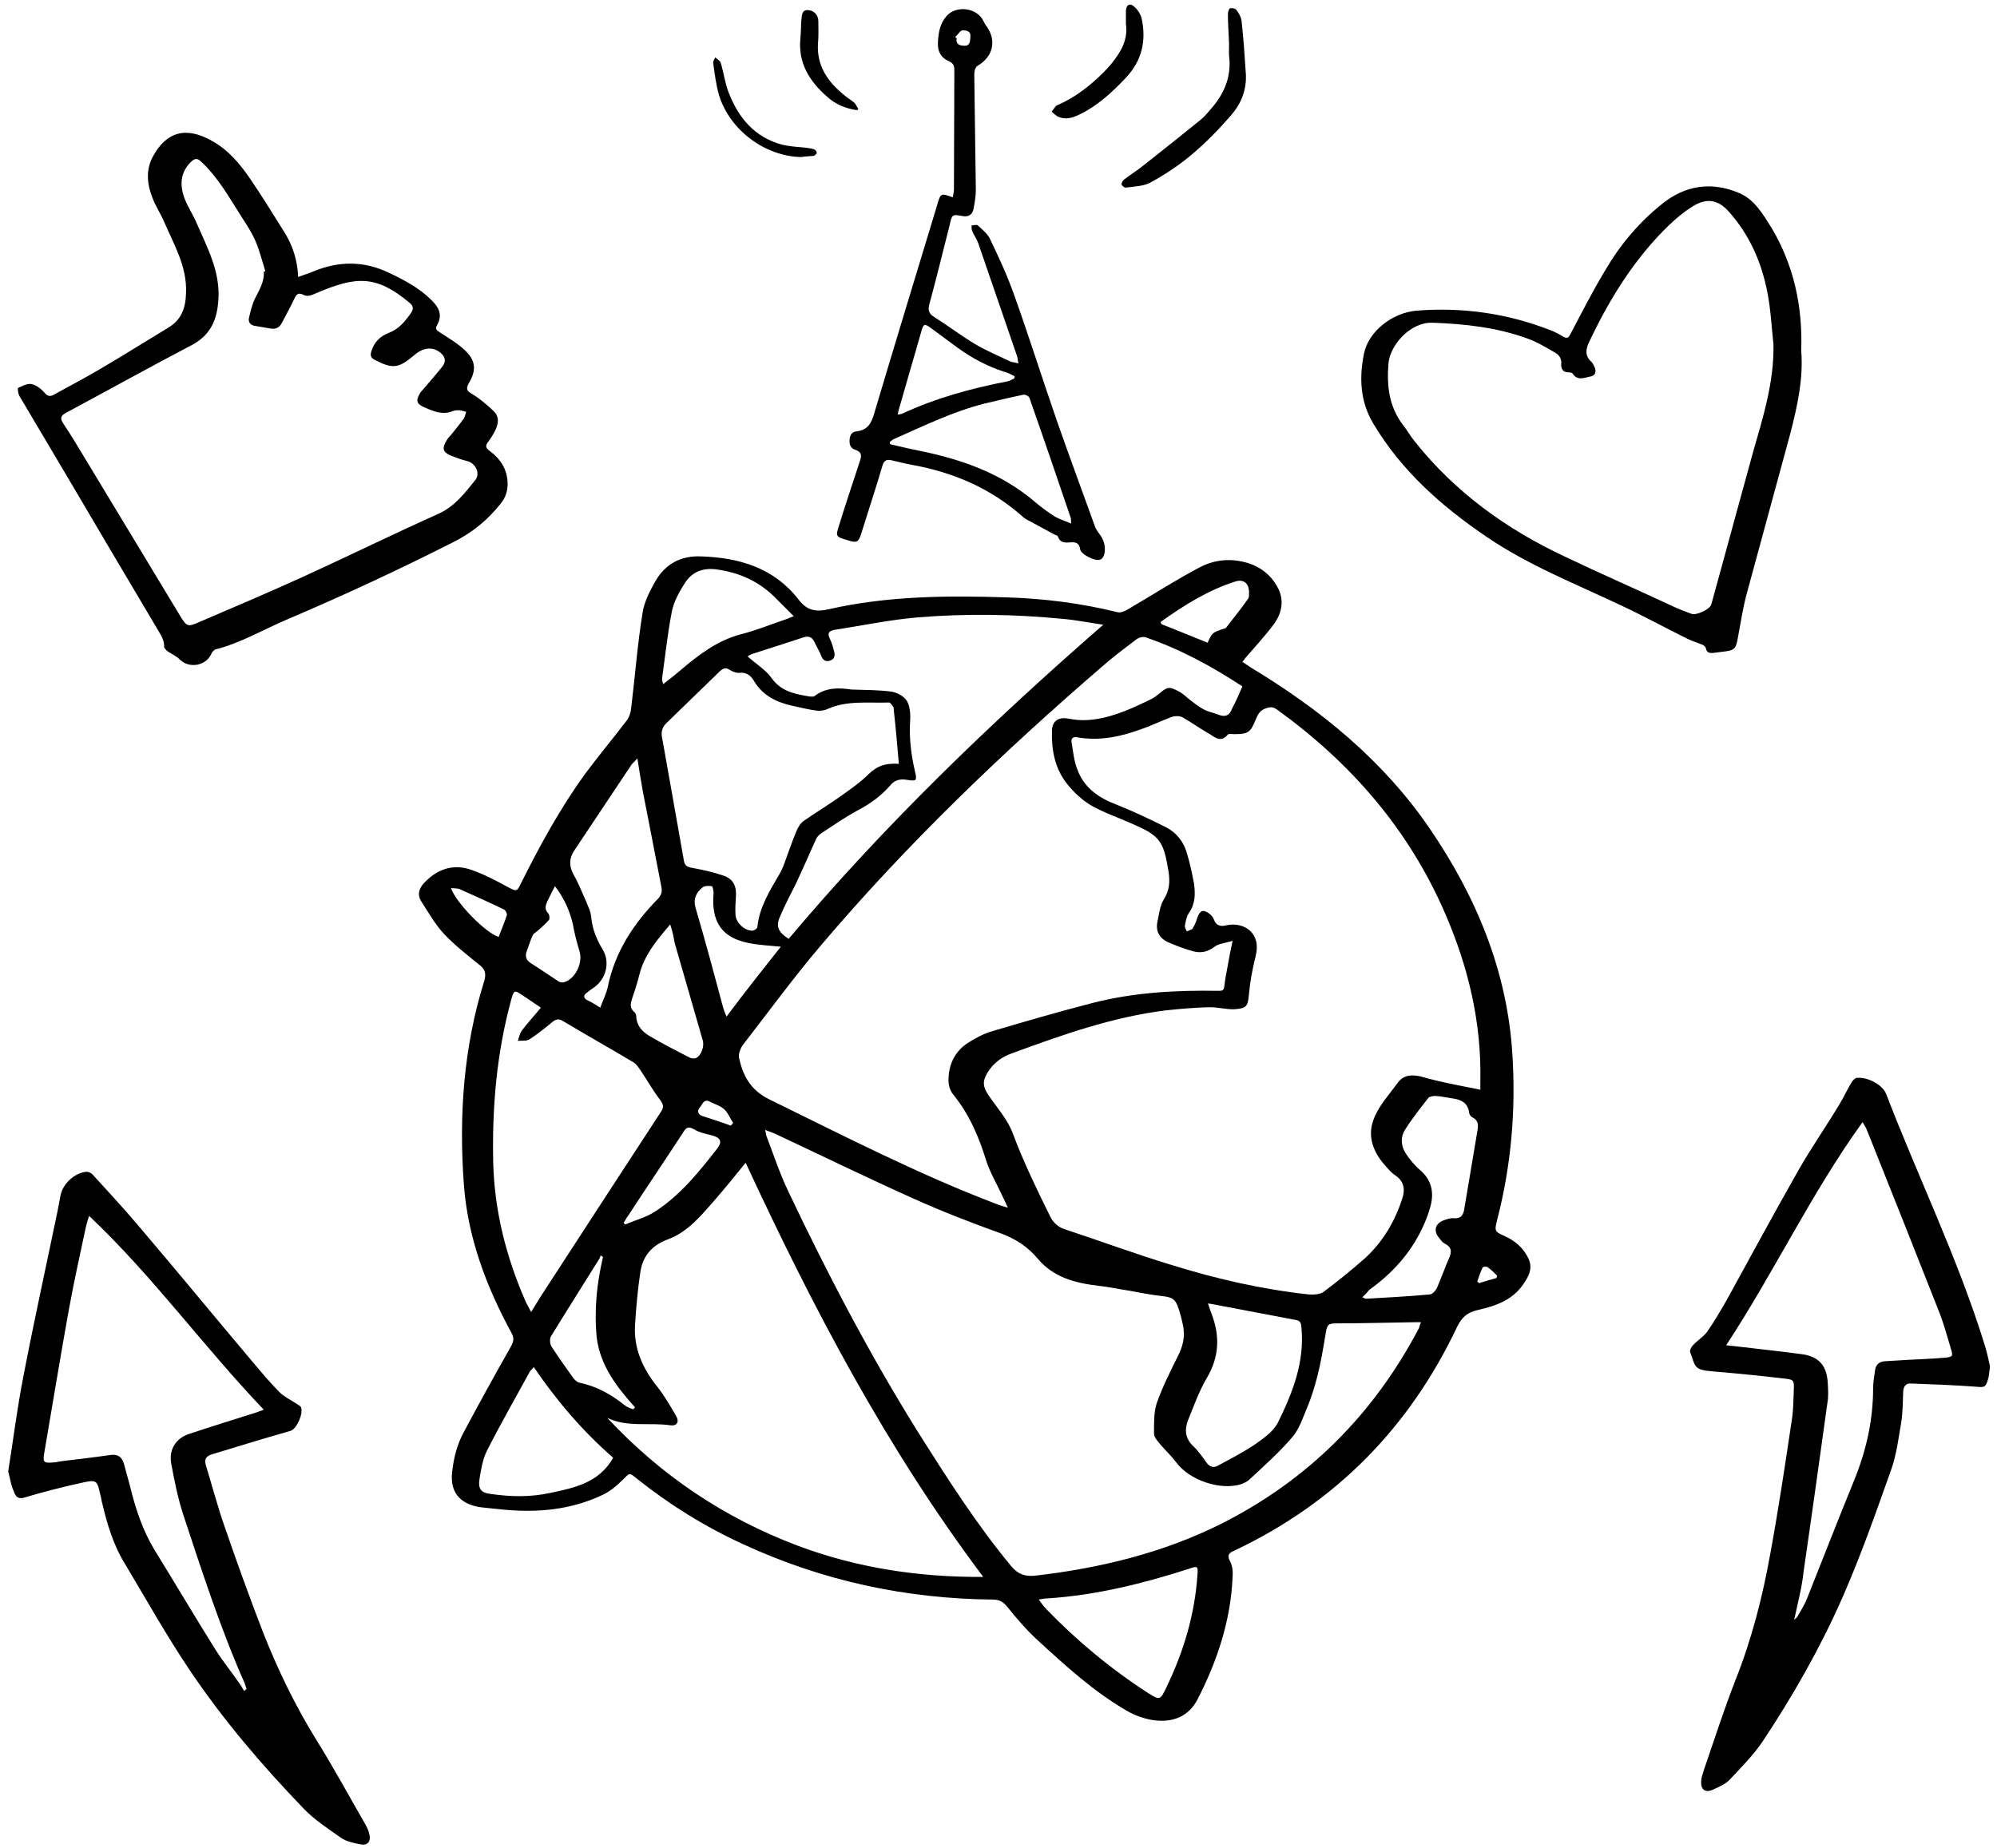
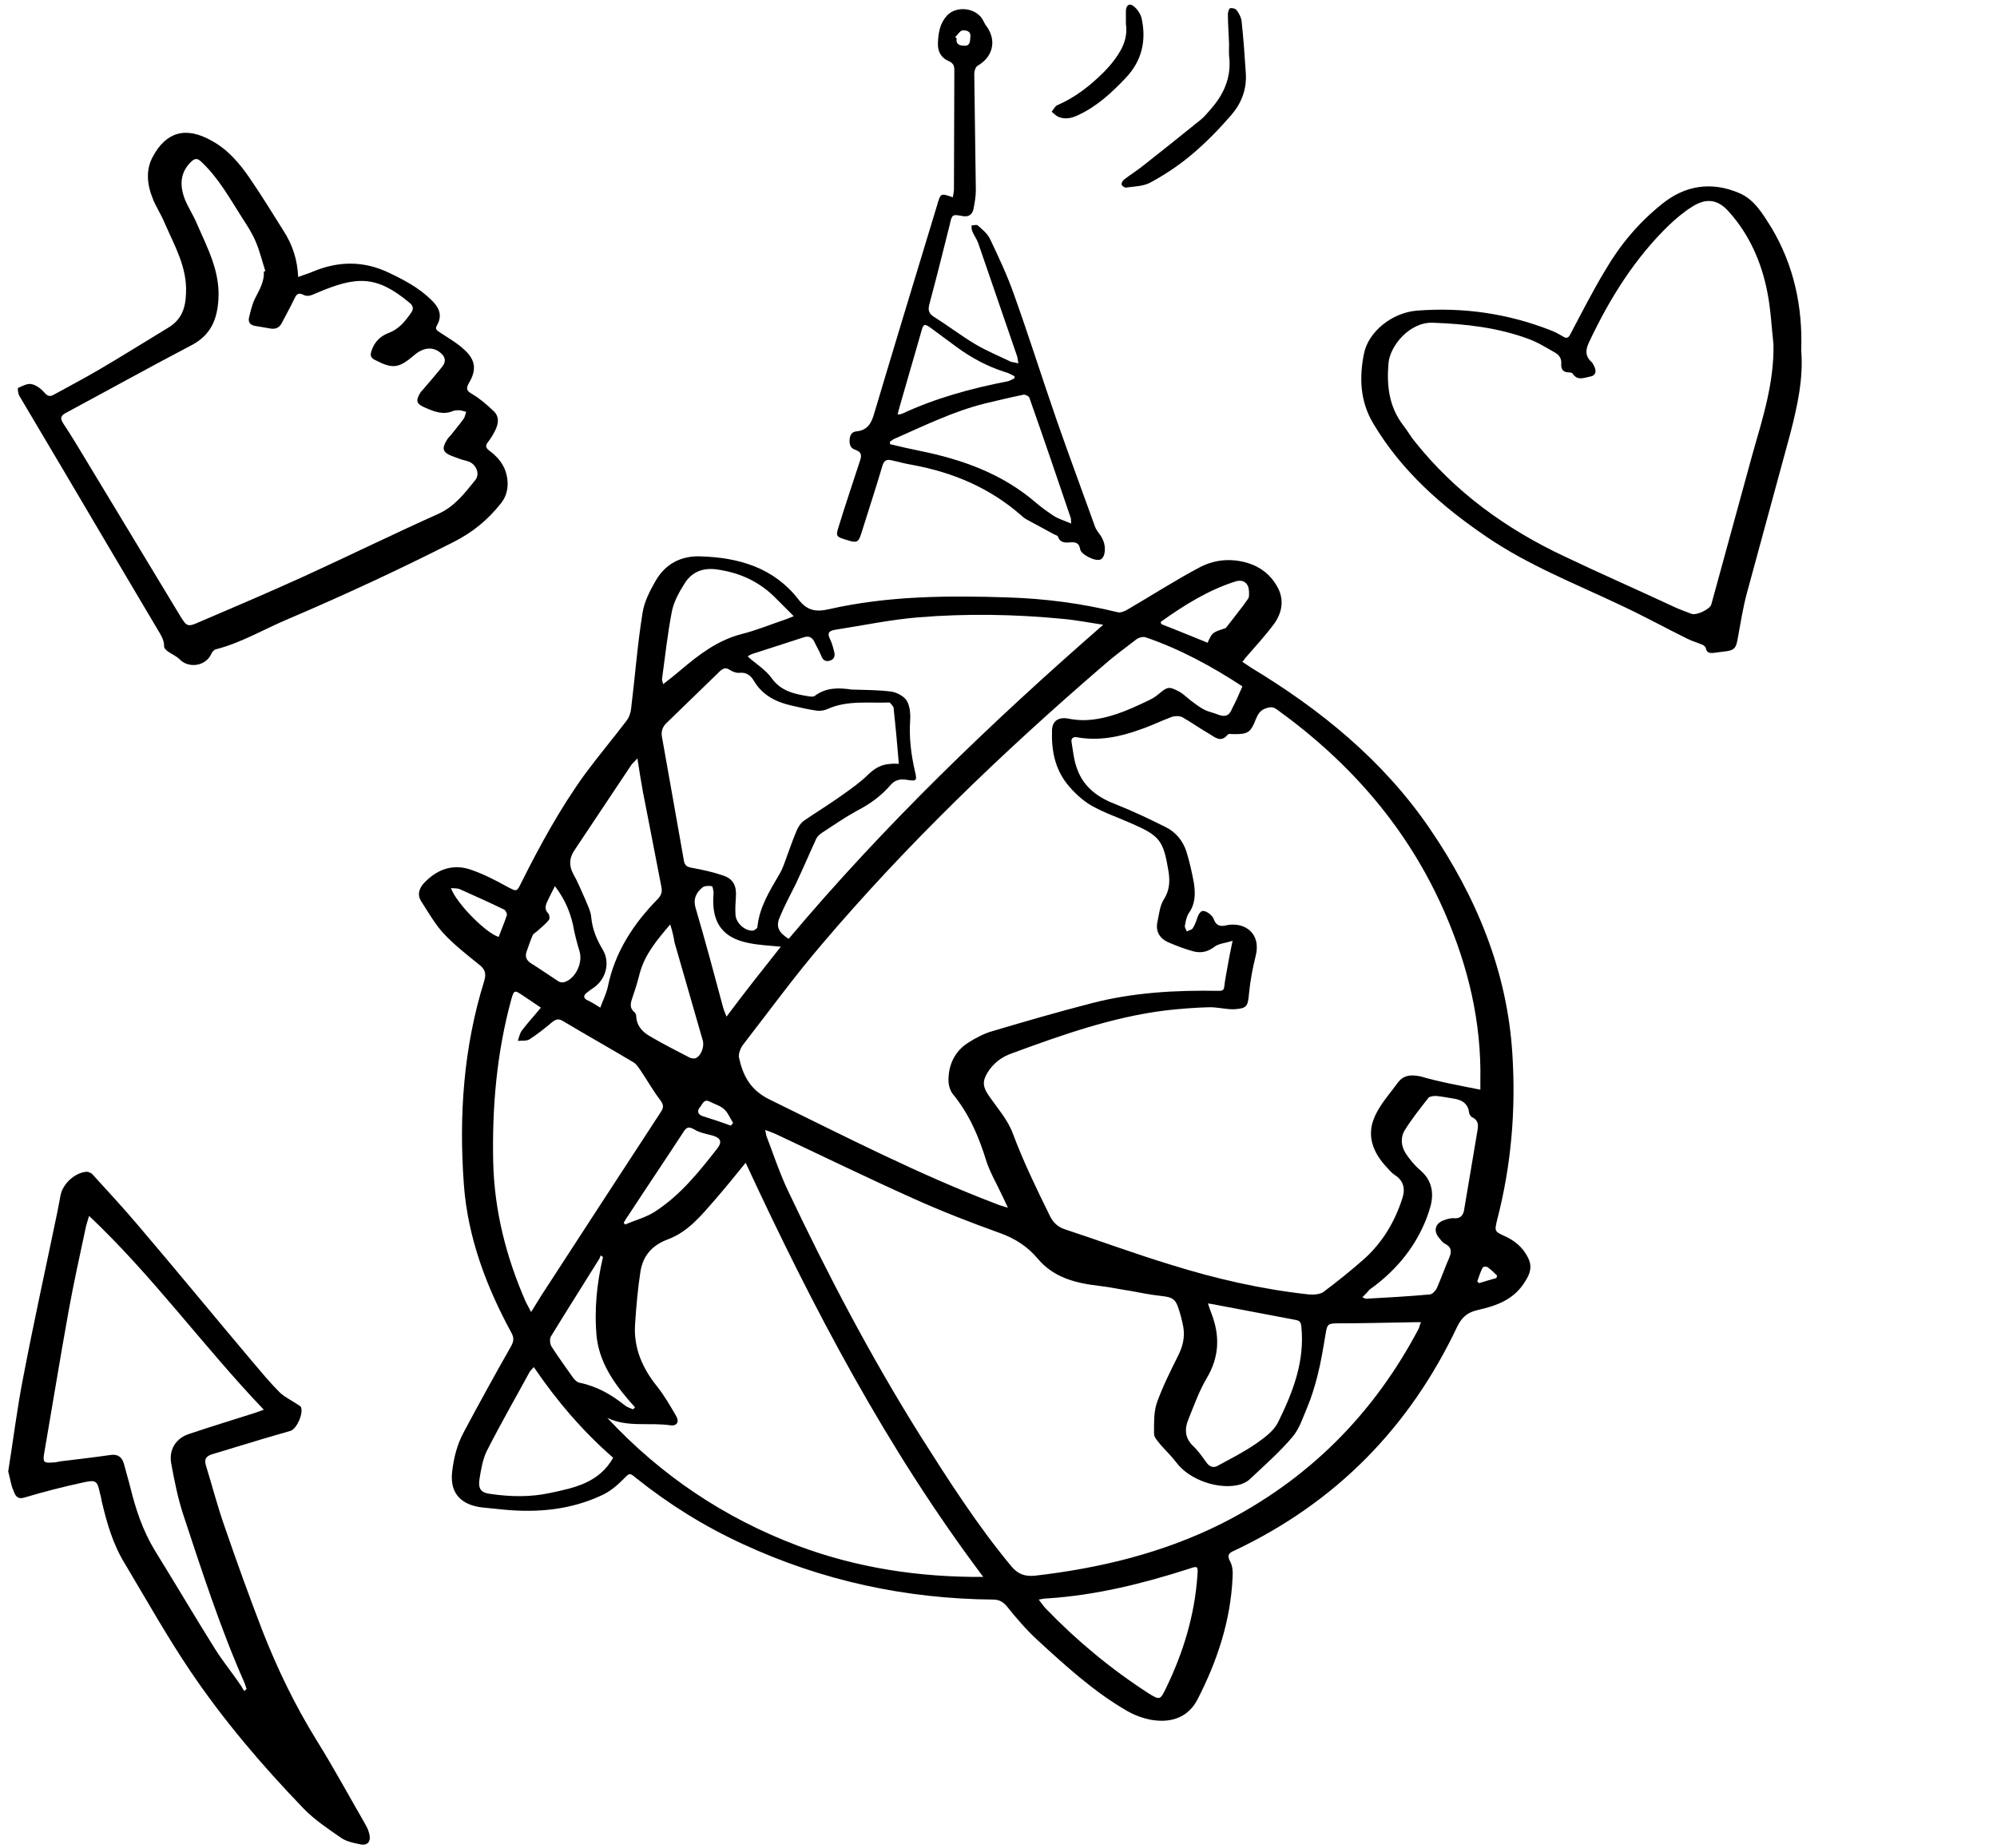
<svg xmlns="http://www.w3.org/2000/svg" version="1.1" id="Layer_1" x="0px" y="0px" viewBox="0 0 511 473" style="enable-background:new 0 0 511 473;" xml:space="preserve">
  <path d="M317.9,169.4c0.8,0.5,1.5,1,2.1,1.4c17.9,10.8,33.9,23.8,45.8,41.2c11.9,17.4,19.9,36.5,21.2,57.9  c0.9,14.3-0.3,28.4-3.9,42.3c-0.7,2.9-0.7,3,2,4.2c2.6,1.2,4.6,2.9,5.9,5.5c1.1,2.2,0.6,4-0.7,6c-2.8,4.7-7.3,6.3-12.2,7.4  c-2.6,0.6-4,1.8-5.2,4.2c-12.2,25.8-31,45-56.9,57.3c-1.4,0.6-2.2,1.1-1.2,2.9c0.6,1.1,0.7,2.7,0.6,4c-0.5,11.1-3.9,21.4-9,31.3  c-2.2,4.2-6.2,6.1-11.7,5.2c-2.2-0.4-4.4-1.2-6.3-2.3c-8.5-4.9-15.8-11.6-23-18.2c-2.8-2.6-5.3-5.5-7.7-8.5c-1-1.2-2-1.8-3.6-1.8  c-22.3-0.2-43.7-4.8-64-14.2c-9.8-4.5-18.8-10.1-27.2-16.8c-1.9-1.6-1.8-1.4-3.5,0.3c-1.6,1.6-3.4,3.1-5.4,4  c-7.9,3.7-16.3,4.5-24.9,3.7c-2-0.2-3.9-0.4-5.9-0.6c-4.6-0.6-8.2-3.1-7.5-9.1c0.4-3.6,1.3-7.1,3-10.2c3.9-7.3,7.9-14.6,12-21.8  c0.8-1.4,0.9-2.3,0.1-3.7c-6.4-11.8-11.1-24.3-12.1-37.8c-1.3-17.6-0.1-35.1,5.2-52.1c0.6-2,0.2-3.1-1.4-4.3c-3.1-2.5-6.3-5-9-7.9  c-2.2-2.4-3.9-5.4-5.7-8.2c-1.1-1.7-0.6-3.4,0.9-4.9c3.4-3.5,7.5-4.8,12.1-3.1c3.1,1.1,6,2.6,8.9,4.2c2.5,1.3,2.5,1.5,3.7-1  c4.8-9.6,10-19.1,16.3-27.8c3.4-4.6,7.1-9,10.6-13.6c0.7-0.9,1.1-2.1,1.2-3.2c1-8.1,1.6-16.3,2.9-24.3c0.4-2.9,1.9-5.8,3.4-8.4  c2.5-4.3,6.5-6.4,11.5-6.2c9.8,0.3,18.7,2.9,25,11c2.2,2.9,4.5,3.3,7.9,2.5c15-3.4,30.3-3.5,45.6-3c9.5,0.3,18.9,1.5,28.2,3.8  c0.8,0.2,1.9-0.3,2.7-0.8c6-3.5,11.9-7.3,18.1-10.6c3.9-2.1,8.2-2.5,12.5-1.2c3.3,1,5.9,3.1,7.5,6c1.9,3.3,1.3,6.7-0.8,9.6  c-2.3,3.1-5,6-7.5,8.9C318.6,168.6,318.3,168.9,317.9,169.4z M378.8,278.9c0-0.8,0-1.5,0-2.2c0.3-15.1-3.1-29.3-9.1-43.1  c-9.3-21.4-24-38.3-42.8-51.9c-0.8-0.6-1.5-0.9-2.7-0.5c-1.8,0.5-2.3,1.6-2.9,3c-1.3,3.3-2,3.7-5.5,3.7c-0.6,0-1.5-0.2-1.7,0.2  c-1.8,2.1-3.3,0.5-4.7-0.3c-2.3-1.3-4.5-2.9-6.8-4.2c-0.7-0.4-1.9-0.4-2.8-0.1c-2.7,1-5.3,2.3-8,3.2c-5.2,1.9-10.6,3-16.2,2  c-1-0.2-1.6,0.3-1.4,1.3c0.4,2.3,0.6,4.8,1.5,7c1.7,4.6,5.4,7.2,9.9,8.9c4.3,1.7,8.5,3.7,12.7,5.8c2.6,1.3,4.4,3.5,5.3,6.3  c0.8,2.6,1.4,5.3,1.9,8c0.4,2.7,0.4,5.3-1.3,7.7c-0.6,0.9-0.8,2.1-1,3.2c-0.1,0.5,0.3,1,0.5,1.5c0.5-0.3,1.2-0.4,1.5-0.8  c0.5-0.8,0.9-1.8,1.2-2.8c0.7-1.8,1.4-2.1,3-1c0.5,0.4,1,0.9,1.2,1.5c0.6,1.7,1.8,1.9,3.3,1.5c4.5-0.9,8.9,2,7.4,7.9  c-0.8,3.2-1.4,6.4-1.7,9.6c-0.3,3.2-0.5,3.8-3.7,4c-2.2,0.1-4.5-0.6-6.7-0.5c-3.6,0.1-7.3,0.4-10.9,0.8c-13.7,1.7-26.6,6.3-39.4,11  c-2.6,0.9-4.7,2.5-6.2,4.9c-1.4,2.3-1.2,3.7,0.3,5.9c2.2,3.2,4.9,6.2,6.2,9.8c2.7,7.2,6,14,9.4,20.9c0.8,1.7,2,2.9,3.8,3.5  c9.1,3,18,6.3,27.2,9.1c11.5,3.6,23.3,6.3,35.3,7.6c1.2,0.1,2.8,0,3.7-0.6c3.6-2.7,7.2-5.6,10.6-8.6c4.6-4.2,7.7-9.4,9.6-15.3  c0.8-2.3,0.5-4.5-1.8-6c-0.8-0.5-1.5-1.3-2.2-2.1c-3.4-3.6-5.1-7.9-3.2-12.5c1.3-3.3,3.9-6.1,6-9c1.5-2.1,3.5-2.2,5.9-1.7  C368.3,276.9,373.3,277.8,378.8,278.9z M317.9,175.7c0.1,0.1,0,0-0.1-0.1c-7.8-5.1-15.9-9.5-24.7-12.5c-0.7-0.2-1.8,0.1-2.4,0.6  c-3,2.3-6,4.5-8.8,7c-25.5,22-49.8,45.3-71.7,71.1c-7,8.2-13.4,17-20,25.5c-0.7,0.9-1.3,2.4-1.1,3.4c1,4.6,2.9,8.3,7.8,10.7  c19.2,9.4,38.2,19.2,58.2,26.8c0.7,0.3,1.5,0.5,2.8,0.9c-0.7-1.5-1.1-2.4-1.6-3.4c-1.3-2.8-2.9-5.5-3.9-8.5  c-1.9-6.2-4.4-12.1-8.6-17.2c-0.7-0.9-1.1-2.3-1.1-3.5c0-4,1.6-7.4,5-9.6c1.9-1.2,4.1-2.4,6.3-3c8.4-2.5,16.7-4.9,25.2-7.1  c10.7-2.8,21.7-3.4,32.7-3.2c1.1,0,1.3-0.3,1.4-1.3c0.2-1.8,0.6-3.6,0.9-5.4c0.3-1.8,0.7-3.7,1.2-6.1c-1.9,0.6-3.6,0.7-4.6,1.5  c-1.7,1.3-3.4,1.7-5.4,1.2c-2.2-0.6-4.3-1.4-6.4-2.3c-2.3-1-3.4-2.9-2.8-5.4c0.4-1.9,0.6-4,1.6-5.6c1.5-2.3,1.6-4.7,1.2-7.2  c-1.3-7.9-2.2-9.1-9.6-12.3c-3.4-1.5-6.9-2.7-10.1-4.5c-2.4-1.4-4.5-3.4-6.2-5.5c-3.2-4-4.1-8.8-3.9-13.9c0.1-2.3,1.7-3.3,4-2.9  c1.6,0.3,3.3,0.5,4.9,0.4c5.4-0.3,10.3-2.4,15.1-4.7c1.1-0.5,2.3-1.1,3.2-1.9c2.4-2,2.7-2.1,5.5-0.6c1,0.6,1.9,1.5,2.8,2.2  c1.1,0.8,2.2,1.7,3.4,2.3c1.1,0.6,2.4,0.8,3.6,1.3c1.8,0.7,2.9,0.3,3.6-1.6C316.2,179.6,317,177.8,317.9,175.7z M363.6,338.4  c-0.6,0-0.9,0-1.2,0c-6.7,0.1-13.4,0.3-20,0.3c-2.6,0-2.8,0.2-3.2,2.7c-0.6,3.6-1.2,7.3-2.1,10.8c-0.7,2.7-1.5,5.4-2.6,8  c-1.1,2.6-2,5.5-3.8,7.6c-3.3,3.9-7.2,7.3-10.9,10.8c-0.6,0.6-1.5,1-2.3,1.3c-5.4,1.6-13.2-1.1-16.5-5.6c-1.2-1.6-2.7-3-4-4.5  c-0.7-0.9-1.7-1.9-1.7-2.8c0-2.6-0.1-5.5,0.7-7.9c1.5-4.2,3.5-8.2,5.5-12.2c1.2-2.4,1.7-4.7,1.3-7.2c-0.3-1.6-0.7-3.2-1.2-4.7  c-0.8-2.6-1.7-3-4.4-3.3c-2.7-0.3-5.3-0.8-7.9-1.3c-2.7-0.4-5.4-1-8.1-1.3c-6-0.7-11.6-2.1-15.7-7c-2.5-3-5.7-5.1-9.6-6.5  c-7.5-2.7-15-5.6-22.3-8.9c-11.8-5.3-23.5-11-35.2-16.5c-0.7-0.3-1.5-0.6-2.6-1c0.2,0.8,0.2,1.2,0.3,1.5c1.8,4.7,3.4,9.6,5.6,14.2  c10.1,21.3,21,42.1,33.5,62.1c7.4,11.7,14.8,23.3,23.6,33.9c1.7,2,3.4,2.6,5.9,2.4c16.6-1.9,32.8-5.8,47.8-13.3  c22.2-11.2,39-28,50.6-50.1C363.2,339.5,363.3,339.1,363.6,338.4z M190.8,297.6c-2.6,3.2-5.1,6.3-7.7,9.3c-3.5,4-7,8.4-12.2,10.3  c-4,1.5-6.3,4.1-7,8.1c-0.7,4.5-1.1,9.1-1.4,13.7c-0.4,6,1.9,11.2,5.6,15.8c1.9,2.4,3.4,5,4.9,7.6c0.9,1.5,0.2,2.6-1.4,2.4  c-5.4-0.8-11,0.6-16.2-1.9c13.7,14.7,29.9,25.6,48.7,32.7c15.2,5.7,31,8.1,47.5,8C226.8,370.6,208,334.7,190.8,297.6z M282.3,159.9  c-3.4-0.5-6.9-1.2-10.3-1.5c-12.3-1.2-24.7-1.4-37-0.4c-7.2,0.6-14.3,2.1-21.4,3.2c-1.7,0.3-1.9,1-1.2,2.4c0.5,1,0.8,2.2,1.1,3.4  c0.2,1-0.1,1.8-1.2,2.1c-1,0.3-1.7-0.1-2.1-1.1c-0.5-1.3-1.2-2.4-1.8-3.7c-0.6-1.2-1.4-1.6-2.7-1.2c-4.3,1.4-8.6,2.8-13,4.2  c-0.6,0.2-1.1,0.5-1.4,0.7c2.1,1.9,4.6,3.4,6.1,5.5c2.4,3.4,5.8,4.1,9.4,4.7c0.6,0.1,1.4,0.2,1.7-0.1c2.9-2.2,6.2-2.1,9.5-1.6  c0.2,0,0.4,0,0.5,0c3.2,0.1,6.3,0.1,9.5,0.5c1.4,0.2,3.2,1.1,4,2.3c0.8,1.3,1,3.3,0.9,4.9c-0.3,4.5,0.2,8.8,1.2,13.1  c0.6,2.5,0.5,2.7-2,2.3c-1.7-0.3-3.1,0-4.2,1.3c-2.4,2.8-5.3,4.9-8.6,6.6c-3.1,1.7-6,3.7-8.9,5.6c-0.6,0.4-1.2,0.9-1.5,1.5  c-1.4,3-2.7,6.1-4.1,9.1c-0.4,0.9-0.8,1.7-1.2,2.6c-1.4,2.8-2.9,5.6-4.1,8.5c-1,2.4-0.3,3.8,2.3,5.5  C226.2,211.3,253.4,185.1,282.3,159.9z M230,195.5c-0.4-4.8-0.8-9.3-1.3-13.8c0-0.3,0-0.7-0.2-0.9c-0.3-0.4-0.7-1-1-1  c-5.2,0.2-10.6-0.6-15.6,1.6c-0.8,0.4-1.9,0.6-2.8,0.5c-2.2-0.3-4.3-0.8-6.5-1.3c-4-0.9-7.4-2.6-9.6-6.2c-0.8-1.4-1.9-2.4-3.8-2.2  c-0.8,0.1-1.7-0.3-2.4-0.7c-1.1-0.8-1.8-0.4-2.6,0.3c-4.5,4.4-9.1,8.8-13.6,13.2c-1.1,1-1.5,2.3-1.2,3.7c1.9,10.5,3.7,21,5.6,31.6  c0.2,1.2,0.8,1.6,2,1.8c2.7,0.5,5.5,1.1,8.1,2c2.6,0.9,3.4,2.7,3.2,5.5c-0.1,1.5-0.2,3-0.1,4.5c0.1,2.1,2.3,4.1,4.3,4.1  c0.5,0,1.3-0.6,1.3-0.9c0.5-5.1,3.1-9.2,5.6-13.5c0.6-1,1-2,1.4-3.1c1-2.7,1.9-5.4,3-8c0.4-1,1.1-2.1,2-2.7c3.2-2.2,6.5-4.2,9.7-6.5  c2.4-1.7,4.8-3.4,6.8-5.4c1.7-1.6,3.4-2.5,5.7-2.6C228.8,195.4,229.5,195.5,230,195.5z M138.4,257.9c-1.6-1.1-3.1-2.1-4.6-3.1  c-2.2-1.5-2.3-1.4-3,1.1c-3.7,13.6-4.9,27.4-4.6,41.5c0.3,12.5,3.3,24.2,8.2,35.5c0.4,0.9,0.9,1.7,1.5,2.9c1-1.6,1.8-2.9,2.6-4.2  c10.2-15.7,20.4-31.4,30.6-47c0.8-1.2,0.7-1.9-0.2-3.1c-1.9-2.5-3.4-5.2-5.1-7.7c-0.5-0.7-1-1.5-1.7-1.9c-6-3.6-12.1-7-18.1-10.6  c-1-0.6-1.7-0.5-2.7,0.3c-1.9,1.6-3.8,3.1-5.8,4.4c-0.8,0.5-2,0.3-3,0.4c0.3-0.9,0.5-1.9,1-2.6C135,261.8,136.7,260,138.4,257.9z   M309.1,333.6c0.4,1.2,0.6,1.9,0.9,2.6c2.2,5.7,2,11.1-1.2,16.5c-2,3.4-3.3,7.1-4.8,10.8c-0.9,2.3-0.8,4.6,1.3,6.6  c1.3,1.2,2.3,2.7,3.4,4.2c0.7,1,1.7,1.5,2.8,0.9c3.3-1.8,6.7-3.5,9.9-5.7c2.1-1.5,4.5-3.2,5.6-5.4c3.8-7.7,6.9-15.6,6-24.5  c-0.1-1.2-0.4-1.6-1.6-1.8c-6.5-1.2-13-2.5-19.5-3.7C311,333.9,310.3,333.8,309.1,333.6z M265.8,409.4c0.7,0.9,1.2,1.7,1.8,2.3  c7.9,8.2,16.7,15.5,26.3,21.7c2.9,1.8,3,1.7,4.5-1.4c4.4-9.1,7.3-18.6,8-28.8c0.2-2.3,0.1-2.5-2.1-1.7c-11.8,3.8-23.9,6.8-36.3,7.6  C267.4,409.1,266.8,409.2,265.8,409.4z M153.6,257.9c0.7-1.9,1.5-3.5,1.9-5.2c1.8-9,6.6-16.3,12.9-22.7c0.9-1,1.1-1.9,0.8-3.2  c-1.6-8.1-3.1-16.2-4.7-24.2c-0.5-2.7-0.9-5.3-1.4-8.5c-0.7,0.8-1.2,1.2-1.5,1.6c-4.9,7.3-9.7,14.6-14.6,21.9  c-1.3,1.9-1.5,3.9-0.3,6.1c1.2,2.1,2.1,4.4,3.1,6.6c0.6,1.5,1.4,3,1.5,4.6c0.3,3,1.4,5.6,2.9,8.1c2,3.3,0.9,7.6-2.3,9.8  c-0.6,0.4-1.3,0.9-1.9,1.4c-0.7,0.6-0.7,1.2,0.1,1.7C151.2,256.4,152.2,257,153.6,257.9z M136.6,349.9c-0.5,0.6-0.8,0.8-1,1.1  c-3.7,6.8-7.5,13.4-11,20.3c-1.1,2.2-1.5,4.8-1.9,7.2c-0.4,2.7,0.4,3.6,3.1,3.9c5,0.7,10,0.8,15-0.3c6.2-1.3,12.5-2.6,16.1-9  C149.2,366.4,142.5,358.6,136.6,349.9z M348.6,332c0.5,0.2,0.7,0.4,0.9,0.4c5.5-0.3,10.9-0.6,16.4-1.1c0.7-0.1,1.5-1,1.8-1.7  c1.1-2.5,2-5.1,3.1-7.6c0.7-1.6,0.7-2.8-1.1-3.7c-0.6-0.3-1-0.9-1.4-1.4c-1.6-1.8-1.1-3.8,1.2-4.6c0.8-0.3,1.8-0.6,2.6-0.5  c1.5,0.1,2.2-0.6,2.5-1.9c1.2-6.9,2.3-13.8,3.5-20.8c0.2-1.3,0.1-2.4-1.3-3.1c-0.5-0.2-0.9-0.9-0.9-1.4c-0.4-2.5-2.2-3.2-4.4-3.5  c-1.4-0.2-2.7-0.5-4.1-0.6c-0.6,0-1.6,0.1-1.9,0.5c-2.1,2.7-4.2,5.3-6,8.2c-1.2,1.9-1,4.1,0.2,6c1,1.5,2.2,3,3.6,4.2  c3.1,2.6,3.7,5.9,2.7,9.5c-0.4,1.4-0.9,2.8-1.5,4.2c-3,7-7.9,12.6-14.1,17C349.9,330.7,349.4,331.3,348.6,332z M203.1,157.7  c-1.5-1.5-2.9-2.9-4.3-4.3c-4.3-4.5-9.5-6.9-15.7-7.7c-3.6-0.4-6.2,0.9-7.9,3.6c-1.4,2.2-2.8,4.7-3.3,7.3  c-1.1,5.7-1.7,11.4-2.5,17.2c0,0.3,0.1,0.6,0.3,1.3c1.7-1.3,3.2-2.5,4.6-3.7c4.6-3.9,9.3-7.5,15.4-9.1c4-1,7.8-2.6,11.7-3.9  C201.9,158.2,202.4,158,203.1,157.7z M171.5,236.6c-3.5,4.1-6.5,7.7-7.8,12.5c-0.5,2-1.1,4-1.8,6c-0.5,1.5-1,2.8,0.5,4  c0.2,0.2,0.4,0.6,0.4,1c0.1,2.4,1.5,3.9,3.3,5c3.4,2,6.9,3.8,10.4,5.6c0.5,0.2,1.2,0.3,1.6,0.1c1.4-0.7,2.2-3.1,1.7-4.6  c-2.4-8.3-4.8-16.6-7.2-25C172.4,239.9,172.1,238.5,171.5,236.6z M154.3,321.7c-0.2-0.1-0.4-0.2-0.6-0.4c-0.1,0.3-0.2,0.6-0.3,0.8  c-4.1,6.6-8.3,13.2-12.4,19.9c-0.4,0.6-0.3,1.9,0.1,2.6c1.8,2.8,3.7,5.4,5.6,8.1c0.4,0.5,1,1.1,1.6,1.2c4.4,0.9,8.1,3,11.6,5.8  c0.6,0.5,1.4,0.7,2.1,1c0.2-0.2,0.4-0.4,0.5-0.5c-4.7-5.2-8.9-10.7-9.8-17.8C152,335.4,152.7,328.5,154.3,321.7z M199.8,242.3  c-2.9-0.3-5.8-0.4-8.5-1c-6.2-1.3-8.9-4.9-8.8-11.1c0-0.6,0.1-1.2,0.1-1.8c-0.1-0.6-0.2-1.6-0.5-1.6c-0.7-0.1-1.8-0.1-2.3,0.3  c-1.6,1.3-2.5,2.9-1.8,5.3c2.5,8.5,4.8,17.1,7.1,25.7c0.2,0.6,0.4,1.1,0.8,2.1C190.6,253.9,195.2,248.1,199.8,242.3z M159.6,312.9  c0.1,0.2,0.2,0.4,0.4,0.5c2.5-1.1,5.3-1.8,7.6-3.3c6.5-4.2,11.2-10.1,15.9-16.1c1.4-1.8,0.9-2.8-1.3-3.4c-1.5-0.4-3.2-0.7-4.5-1.5  c-1.4-0.8-2-0.7-2.8,0.6c-4.7,7.2-9.5,14.3-14.2,21.5C160.2,311.8,160,312.4,159.6,312.9z M142,226.8c-0.7,1.4-1.3,2.5-1.8,3.6  c-0.6,1.2-1,2.3,0.1,3.4c0.3,0.3,0.4,1.3,0.2,1.6c-0.8,1-1.9,1.9-2.9,2.8c-0.4,0.4-1.1,0.7-1.3,1.2c-0.6,1.3-1,2.7-1.5,4  c-0.5,1.3-0.2,2.3,1,3.1c2.4,1.5,4.7,3.1,7,4.6c0.4,0.3,1,0.4,1.5,0.3c2.9-0.8,4.9-4.9,4-7.9c-0.7-2.3-1.3-4.6-1.7-6.9  C145.8,233.2,144.5,230.1,142,226.8z M309,164.5c1.2-2.6,1.2-2.6,4.2-3.6c0.2-0.1,0.4-0.1,0.5-0.2c1.9-2.5,3.9-4.9,5.7-7.5  c0.3-0.5,0.2-1.3,0.2-1.9c-0.1-2-1.4-3.1-3.4-2.5c-7,2.2-13.2,6.1-19.1,10.3c-0.1,0.1-0.1,0.2-0.1,0.3c0.1,0.1,0.2,0.3,0.3,0.4  C301.2,161.3,305,162.9,309,164.5z M115.4,227.3c1.3,3.8,8.9,11.5,12.2,12.5c0.7-1.9,1.5-3.7,2.1-5.6c0.1-0.3-0.3-1.2-0.7-1.4  c-3.7-1.8-7.5-3.5-11.3-5.2C117,227.3,116.3,227.4,115.4,227.3z M187,288.1c0.2-0.2,0.4-0.5,0.6-0.7c-0.8-1.2-1.3-2.6-2.3-3.5  c-1-0.9-2.4-1.3-3.6-1.9c-1.6-0.9-1.9,0.6-2.6,1.4c-0.8,0.9-0.5,1.8,0.5,2.2C182.1,286.4,184.6,287.2,187,288.1z M382.9,327.1  c0.1-0.2,0.1-0.4,0.2-0.6c-0.8-0.8-1.6-1.6-2.5-2.2c-0.2-0.2-1.1-0.1-1.2,0.1c-0.6,1.2-1,2.4-1.4,3.6c0.2,0.1,0.3,0.3,0.5,0.4  C379.9,328,381.4,327.5,382.9,327.1z" />
-   <path d="M509.2,349.7c-0.2,1.4-0.2,2.4-0.5,3.3c-0.6,2.2-1,2.1-3.3,1.9c-5.5-0.4-10.9-0.6-16.4-0.8c-1.3-0.1-1.9,0.7-2,2  c-0.1,2.6-0.1,5.3-0.5,7.9c-0.7,4.1-1.2,8.3-2.6,12.2c-3.9,11-7.8,22.1-12.5,32.8c-5.7,12.9-12.7,25.2-20.5,36.9  c-2.4,3.5-5.5,6.6-8.4,9.7c-1.1,1.1-2.8,1.8-4.3,2.5c-1.9,0.8-3-0.1-2.9-2.1c0-1,0.4-2,0.7-3c2.6-7.6,5.1-15.3,8-22.8  c4.2-10.5,7-21.4,9-32.6c2.1-11.4,3.8-22.8,5.5-34.2c0.4-2.5,0.4-5,0.5-7.5c0.1-2.7,0.1-2.8-2.7-3.1c-6-0.7-12-1.3-18-1.8  c-4.9-0.4-4.4-1.1-5.8-4.9c-0.2-0.5,0.3-1.4,0.7-1.8c1.1-1.2,2.6-2.1,3.6-3.4c1.8-2.6,3.4-5.3,5-8.1c6.1-11.1,12.1-22.2,18.4-33.3  c3.3-5.8,7.1-11.2,10.5-16.9c1.1-1.8,2-3.8,3.1-5.6c0.3-0.5,0.8-1,1.2-1.1c2.6-0.4,6.6,1.6,7.6,4c8.3,21.6,18.5,42.4,25.3,64.5  C508.5,346.4,508.9,348.3,509.2,349.7z M459.1,414.6c0.5-0.5,0.7-0.6,0.8-0.8c0.9-1.6,1.9-3.1,2.5-4.7c4-10,7.9-20.1,12-30.1  c3.1-7.6,4.9-15.4,4.9-23.7c0-1.5,0.3-3.1,0.5-4.6c0.2-1.4,1-2.2,2.5-2.3c1.6-0.1,3.2-0.2,4.8-0.3c3.5-0.2,7-0.3,10.5-0.6  c2.1-0.2,2.2-0.4,1.6-2.3c-0.9-3-1.7-6-2.8-8.9c-6.2-15.7-12.4-31.4-18.7-47.1c-0.2-0.6-0.6-1.1-1.1-2  c-13.2,18.3-22.6,38.4-34.9,57.1c0.8,0.1,1.3,0.2,1.8,0.2c5.9,0.7,11.7,1.3,17.6,2.1c4.4,0.6,6.4,3,6.6,7.5c0.1,1.7,0.2,3.4-0.1,5  c-2,14.4-4,28.8-6.1,43.2C461.1,406.3,460,410.3,459.1,414.6z" />
  <path d="M2.1,376.6c1.3-8.1,2.3-16.3,3.9-24.4c2.7-14.1,5.8-28.1,8.7-42.1c0.3-1.4,0.5-2.8,0.8-4.2c0.6-3,3.7-5.8,6.7-6  c0.4,0,1.1,0.3,1.4,0.6c4,4.4,8,8.7,11.8,13.2c9.8,11.5,19.4,23.2,29.1,34.7c2.3,2.7,4.5,5.4,7,7.9c1.2,1.2,2.9,2,4.4,3  c0.4,0.3,0.9,0.5,1.1,0.8c0.7,1.6-1,5.5-2.6,6.1c-2.3,0.7-4.6,1.3-6.9,2c-4.4,1.3-8.8,2.7-13.2,4c-1.6,0.5-2.1,1.3-1.6,2.9  c1.6,5.2,3,10.6,4.8,15.7c3.1,9,6.3,17.9,9.7,26.7c3.8,9.7,8.3,19,13.8,27.9c4.3,6.9,8.2,14.1,12.3,21.2c0.5,0.9,1,1.8,1.2,2.8  c0.5,2-0.5,3.1-2.5,2.6c-1.6-0.3-3.4-0.7-4.7-1.6c-3.3-2.3-6.8-4.6-9.6-7.5c-10.6-11-20.5-22.6-29-35.2c-6-8.9-11.2-18.2-16.7-27.4  c-3.1-5-4.7-10.6-6-16.2c-0.1-0.6-0.2-1.2-0.4-1.8c-0.7-3.3-1-3.6-4.2-2.9c-5.1,1.1-10.2,2.4-15.2,3.9c-2,0.6-2.4-0.9-2.8-1.9  C2.8,380.1,2.6,378.4,2.1,376.6z M22.8,311.2c-0.4,1.2-0.6,2-0.8,2.7c-1.5,7.1-3.1,14.2-4.4,21.4c-2.2,12.2-4.2,24.5-6.3,36.7  c-0.4,2.3,0,2.5,2.3,2.3c0.7,0,1.3-0.2,2-0.3c4.2-0.5,8.4-1,12.6-1.6c1.9-0.3,3,0.5,3.5,2.2c0.5,2,1.1,3.9,1.6,5.9  c1.4,5.7,3.2,11.2,6.3,16.3c5.2,8.4,10.2,16.9,15.4,25.2c2,3.2,4.4,6.1,6.5,9.2c0.4,0.5,0.6,1.1,1,1.6c0.2-0.2,0.4-0.4,0.6-0.5  c-0.2-0.5-0.3-1-0.5-1.5c-6.2-14-10.9-28.6-15.7-43.1c-1.4-4.3-2.3-8.8-3.1-13.2c-0.6-3.5,1.2-6.4,4.6-7.5  c5.7-1.9,11.5-3.7,17.2-5.5c0.6-0.2,1.1-0.4,1.9-0.7C52.1,344.7,39.2,326.7,22.8,311.2z" />
  <path d="M76.3,70.9c1.5-0.6,2.7-0.9,3.8-1.4c6.5-2.7,12.9-2.8,19.4,0.3c3.8,1.8,7.6,3.8,10.7,6.8c2,1.9,3.2,3.9,1.6,6.7  c-0.6,1,0.1,1.3,0.8,1.8c2.1,1.4,4.4,2.7,6.2,4.4c2.9,2.6,3.2,5.2,1.2,8.5c-0.9,1.6-0.5,2.1,0.9,2.9c2,1.2,3.7,2.7,5.4,4.3  c1.5,1.4,1.3,3.2,0.4,5c-0.5,1-1.1,2-1.8,2.9c-0.8,1-0.6,1.6,0.4,2.3c2.8,2.1,4.5,4.7,4.6,8.3c0,1.9-0.5,3.6-1.7,5.1  c-3.4,4.3-7.3,7.5-12.3,10c-13.8,7-27.8,13.5-42.1,19.6c-6.2,2.6-12,6.1-18.6,7.8c-0.4,0.1-0.9,0.6-1.1,1.1  c-1.4,3.2-5.8,3.9-8.2,1.4c-0.8-0.8-2-1.3-3-2c-0.4-0.3-1-0.9-0.9-1.3c0-1.8-1-3.1-1.8-4.5c-8-13.5-16-27-24-40.6  c-3.7-6.3-7.5-12.6-11.2-18.9c-0.4-0.6-0.5-2-0.4-2.1c1.1-0.5,2.4-1.2,3.4-1c1.2,0.2,2.5,1.2,3.3,2.1c0.8,1,1.5,1.2,2.5,0.6  c4-2.2,8-4.3,11.9-6.6c5.8-3.4,11.5-7,17.3-10.5c3.4-2,4.5-5,4.6-8.9c0.3-6.7-3-12.2-5.5-18c-0.9-2.2-2.3-4.2-3.1-6.4  c-1.4-3.5-1.7-7.2,0.1-10.5c3.4-6.3,8.4-7.9,15.2-4c4,2.2,7,5.7,9.6,9.5c3,4.4,5.8,8.9,8.6,13.4C74.9,62.7,76.1,66.5,76.3,70.9z   M67.5,69.5c0.1,0,0.3-0.1,0.4-0.1c-0.8-2.5-1.4-5-2.4-7.4c-0.9-2.2-2.2-4.2-3.5-6.2c-3.2-5-6.1-10.3-10.5-14.4  c-1-1-1.7-0.9-2.7,0.1c-2.8,2.8-2.8,6.1-1.5,9.5c0.9,2.2,2.2,4.1,3.1,6.3c2.7,6.2,5.9,12.1,5.5,19.2c-0.3,5.2-1.9,9.1-6.6,11.7  C38.6,93.8,27.8,99.8,17,105.6c-1.5,0.8-1.7,1.4-0.8,2.8c2.2,3.3,4.2,6.7,6.2,10c7.9,13.1,15.9,26.3,23.8,39.4  c1.6,2.6,1.9,2.7,4.8,1.4c8.9-3.8,17.8-7.6,26.6-11.6c11.6-5.3,23-10.9,34.6-16.1c4.2-1.9,6.7-5.3,9.4-8.6c1.4-1.7,0.1-4.4-2.1-4.9  c-1.3-0.3-2.6-0.8-3.9-1.3c-2.3-0.9-2.6-1.9-1.3-4c0.3-0.6,0.8-1,1.2-1.5c1.1-1.4,2.2-2.7,3.2-4.1c0.3-0.5,0.4-1.2,0.6-1.7  c-0.6-0.1-1.2-0.4-1.8-0.4c-0.5,0-1.1,0-1.6,0.2c-2.6,1.1-4.9,0.1-7.2-0.9c-2.1-0.9-2.4-1.7-1.2-3.7c0.3-0.5,0.7-0.8,1-1.2  c1.6-1.9,3.2-3.7,4.7-5.6c1-1.3,0.8-2.5-0.6-3.6c-1.9-1.5-4.3-1.3-6.6,0.7c-4,3.4-5.5,3.6-10.1,1.2c-1-0.5-1.2-1.1-0.9-2.1  c0.7-2.4,2.3-4,4.5-4.8c2.6-1,4.1-2.9,5.6-5c0.8-1.1,0.7-1.9-0.3-2.7C96.2,70.3,91.1,70.7,81,75c-1.2,0.5-2.2,1.1-3.5,0.4  c-1-0.5-1.6-0.2-2.1,0.9c-1,2.1-2.1,4.1-3.2,6.2c-0.6,1.3-1.6,1.8-2.9,1.6c-1.4-0.2-2.7-0.5-4.1-0.7c-1.2-0.2-1.7-1-1.5-2  c0.4-1.7,0.8-3.4,1.5-4.9C66.3,74.3,67.7,72.1,67.5,69.5z" />
  <path d="M460.9,89.7c0.6,7.2-1,14.3-2.8,21.3c-3.7,13.6-7.4,27.2-11.1,40.8c-1,3.7-1.6,7.6-2.3,11.4c-0.5,2.9-0.9,3.3-3.9,3.6  c-0.8,0.1-1.5,0.2-2.3,0.3c-1,0.1-1.8,0-2-1.2c-0.1-0.4-0.5-0.7-0.9-0.9c-1.2-0.5-2.6-0.9-3.8-1.5c-5.7-2.8-11.3-5.9-17.1-8.6  c-11.6-5.5-23.6-10.2-34.3-17.5c-11.5-7.8-21.8-16.9-29-29c-3.4-5.7-3.6-11.7-2.4-17.8c1.1-5.7,7.2-10.6,13.6-11.1  c11.7-0.9,23.1,0.7,34.1,5c1.1,0.4,2.2,1,3.2,1.6c1.1,0.7,1.5,0.3,2-0.7c2.9-5.5,5.7-11,8.9-16.3c3.8-6.5,8.6-12.2,14.5-16.9  c5.9-4.8,12.7-5.8,19.7-2.8c3.9,1.6,6.1,5.4,8.3,8.9C459,67.9,461.3,78.4,460.9,89.7z M453.8,88.1c-0.5-4.5-0.7-9.1-1.6-13.5  c-1.5-7.6-4.6-14.6-9.8-20.4c-2.8-3.2-5.8-3.6-9.4-1.3c-2.1,1.3-4.1,3-5.9,4.7c-8.8,8.5-15.2,18.8-20.4,29.8c-1,2-1.2,3.7,0.6,5.3  c0.3,0.3,0.5,0.8,0.7,1.2c0.6,1.3,0.2,2.3-1.2,2.5c-1.5,0.3-3.2,1.1-4.4-0.8c-0.1-0.2-0.7-0.3-1-0.3c-1.5,0-2-0.9-1.9-2.2  c0.1-1.3-0.5-2.2-1.5-2.8c-2.3-1.3-4.5-2.7-7-3.6c-7.9-2.9-16.1-3.8-24.4-4.1c-5.9-0.2-10.9,5.9-11.3,10.3c-0.5,5.8,0.1,11.2,3.8,16  c1.1,1.4,1.9,2.9,3,4.2c10.3,12.9,23.3,22.3,38.2,29.3c9.2,4.4,18.6,8.5,27.8,12.8c1.5,0.7,3.1,1.3,4.7,1.9c1.3,0.5,4.8-1.2,5.1-2.4  c3.5-12.9,7.1-25.8,10.6-38.7C451.1,106.9,454,97.8,453.8,88.1z" />
  <path d="M260.6,93c-0.2-0.9-0.2-1.5-0.4-2c-3.3-9.6-6.6-19.2-9.9-28.8c-0.4-1.1-1.1-2-1.5-3c-0.2-0.4-0.2-1-0.2-1.5  c0.6,0,1.3-0.3,1.6,0c1.1,1,2.4,2,3.1,3.4c2.2,4.6,4.4,9.3,6.1,14.1c3.8,10.6,7.2,21.4,10.9,32.1c3.2,9.2,6.6,18.3,9.9,27.5  c0.2,0.6,0.6,1.1,1,1.7c1.2,1.5,1.8,3.3,1.4,5.2c-0.1,0.6-0.5,1.3-1,1.5c-1.3,0.6-5-1.3-5.2-2.6c-0.2-1.3-0.8-1.9-2.3-1.8  c-1.3,0.1-2.8,0.3-3.4-1.5c-0.1-0.2-0.6-0.4-0.9-0.5c-2.4-1.3-4.8-2.6-7.2-3.9c-0.5-0.3-0.9-0.6-1.3-1c-8-7-17.4-11-27.8-12.9  c-1.8-0.3-3.6-0.8-5.4-1.2c-1.3-0.3-1.9,0.1-2.3,1.4c-1.7,5.8-3.6,11.5-5.4,17.3c-0.7,2.3-1.2,2.5-3.4,1.8c-3.1-0.9-3.2-1-2.4-3.5  c1.7-5.6,3.6-11.1,5.4-16.7c0.5-1.4,0.6-2.4-1.2-3c-1.2-0.4-1.5-1.4-1.4-2.6c0.1-1.2,0.6-2,1.8-2.1c2.8-0.3,3.8-2.1,4.5-4.6  c5.3-17.8,10.7-35.5,16.1-53.3c0.9-3.1,0.9-3.1,4-2c0.1-0.7,0.3-1.4,0.3-2c0-10.2,0.1-20.4,0.1-30.6c0-1.1-0.3-1.7-1.3-2.2  c-2-0.8-3-2.4-2.9-4.7c0.1-2.6,0.5-5,2.3-7c2.5-2.7,7.7-2,9.3,1.3c0.3,0.5,0.5,1.1,0.9,1.5c2.6,3.7,1.5,7.8-2.3,10  c-0.6,0.3-0.9,1.4-0.9,2.2c0.1,9.9,0.3,19.8,0.4,29.7c0,1.6-0.3,3.2-0.6,4.8c-0.3,1.4-1.2,2.1-2.8,1.8c-2.7-0.5-2.7-0.4-3.3,2.3  c-1.7,6.8-3.4,13.6-5.2,20.3c-0.4,1.5-0.1,2.4,1.2,3.2c3.5,2.2,6.9,4.8,10.4,6.9c3,1.8,6.2,3.1,9.3,4.6  C259.2,92.7,259.8,92.8,260.6,93z M227.7,113.1c0,0.2,0,0.4,0.1,0.6c2.5,0.6,5.1,1.2,7.6,1.7c10.8,2.2,21,5.8,29.6,13.2  c1.5,1.3,3.2,2.5,4.9,3.6c1.2,0.7,2.6,1.1,4.2,1.8c-0.1-0.8,0-1.1-0.1-1.4c-3.5-10.3-7-20.6-10.6-30.8c-0.1-0.4-1-0.8-1.4-0.8  c-3.4,0.7-6.8,1.5-10.1,2.3c-8,2-15.5,5.7-23,9C228.4,112.5,228.1,112.8,227.7,113.1z M229.7,106.1c0.6-0.1,0.9-0.1,1.1-0.2  c8.6-4,17.7-6.5,27-8.3c0.6-0.1,1.2-0.5,1.8-0.8c0-0.2,0-0.3,0-0.5c-0.8-0.4-1.6-0.9-2.5-1.1c-4.4-1.4-8.5-3.6-12.2-6.3  c-2.2-1.6-4.3-3.2-6.5-4.8c-1.9-1.4-2.1-1.3-2.7,0.9c-1.8,6.4-3.7,12.7-5.5,19.1C230,104.7,229.9,105.2,229.7,106.1z M244.4,9.5  c0.1,0.1,0.3,0.2,0.4,0.3c-0.3,1.6,0.9,1.9,1.9,1.9c1.6,0.1,1.5-1.2,1.6-2.2c0.2-1.6-1.1-1.8-2.1-1.7C245.6,7.9,245.1,8.9,244.4,9.5  z" />
  <path d="M314.5,11.2c-0.1-2.7-0.3-5.2-0.3-7.6c0-0.5,0.3-1.5,0.6-1.5c0.6-0.1,1.4,0.1,1.7,0.6c0.6,0.8,1.1,1.8,1.2,2.7  c0.5,4.5,0.8,9,1.1,13.6c0.2,4-1.2,7.5-3.7,10.4c-3.1,3.6-6.5,7.1-10.2,10.2c-3.2,2.7-6.8,5.1-10.5,7.1c-1.8,1-4.1,1-6.2,1.3  c-0.4,0.1-1.1-0.4-1.2-0.8c-0.1-0.3,0.3-1,0.7-1.3c1.7-1.3,3.5-2.4,5.2-3.8c4.8-3.8,9.6-7.6,14.4-11.5c1.1-0.9,1.9-2,2.8-3  c3-3.5,4.8-7.5,4.5-12.3C314.4,13.9,314.5,12.4,314.5,11.2z" />
  <path d="M288.1,6.1c0-1.1,0-2.3,0-3.4c0.1-1.4,0.9-2,2-1.1c0.9,0.7,1.7,1.9,2,3c1.3,5.8,0.1,11-4.1,15.4c-3.6,3.8-7.4,7.3-12.2,9.5  c-1.7,0.8-3.3,1.1-5,0.4c-0.6-0.3-1.1-0.8-1.7-1.3c0.5-0.6,0.9-1.5,1.5-1.7c4.6-2,8.4-5,11.9-8.5c0.7-0.7,1.3-1.4,1.9-2.1  C286.8,13.3,288.7,10.2,288.1,6.1z" />
-   <path d="M219.3,28.2c-2.9-0.4-5.5-1.5-7.6-3.4c-4.5-3.9-7.5-8.6-6.9-14.9c0.2-1.7,0.1-3.5,0.3-5.2c0.1-1,0.2-2.3,1.8-2.1  c1.4,0.1,2.5,1.3,2.5,2.8c0,2,0.1,3.9-0.1,5.9c-0.3,5.8,2.7,9.8,6.9,13.2c0.7,0.6,1.6,1.1,2.3,1.7c0.5,0.4,0.7,1.1,1.1,1.6  C219.6,27.9,219.5,28.1,219.3,28.2z" />
-   <path d="M205,40.2c-9.2-0.2-18.2-6.8-21-15.8c-0.8-2.7-1.1-5.5-1.5-8.2c-0.1-0.5,0.3-1,0.5-1.5c0.5,0.4,1.2,0.8,1.4,1.3  c0.8,2.6,1.1,5.3,2.1,7.8c2.5,6.4,6.6,11.3,13.5,13.2c2,0.5,4.1,0.6,6.2,0.8c0.7,0.1,1.4,0.2,2.1,0.4c0.3,0.1,0.7,0.6,0.7,0.9  c0,0.3-0.5,0.7-0.8,0.8C207.1,40,206.1,40,205,40.2z" />
</svg>